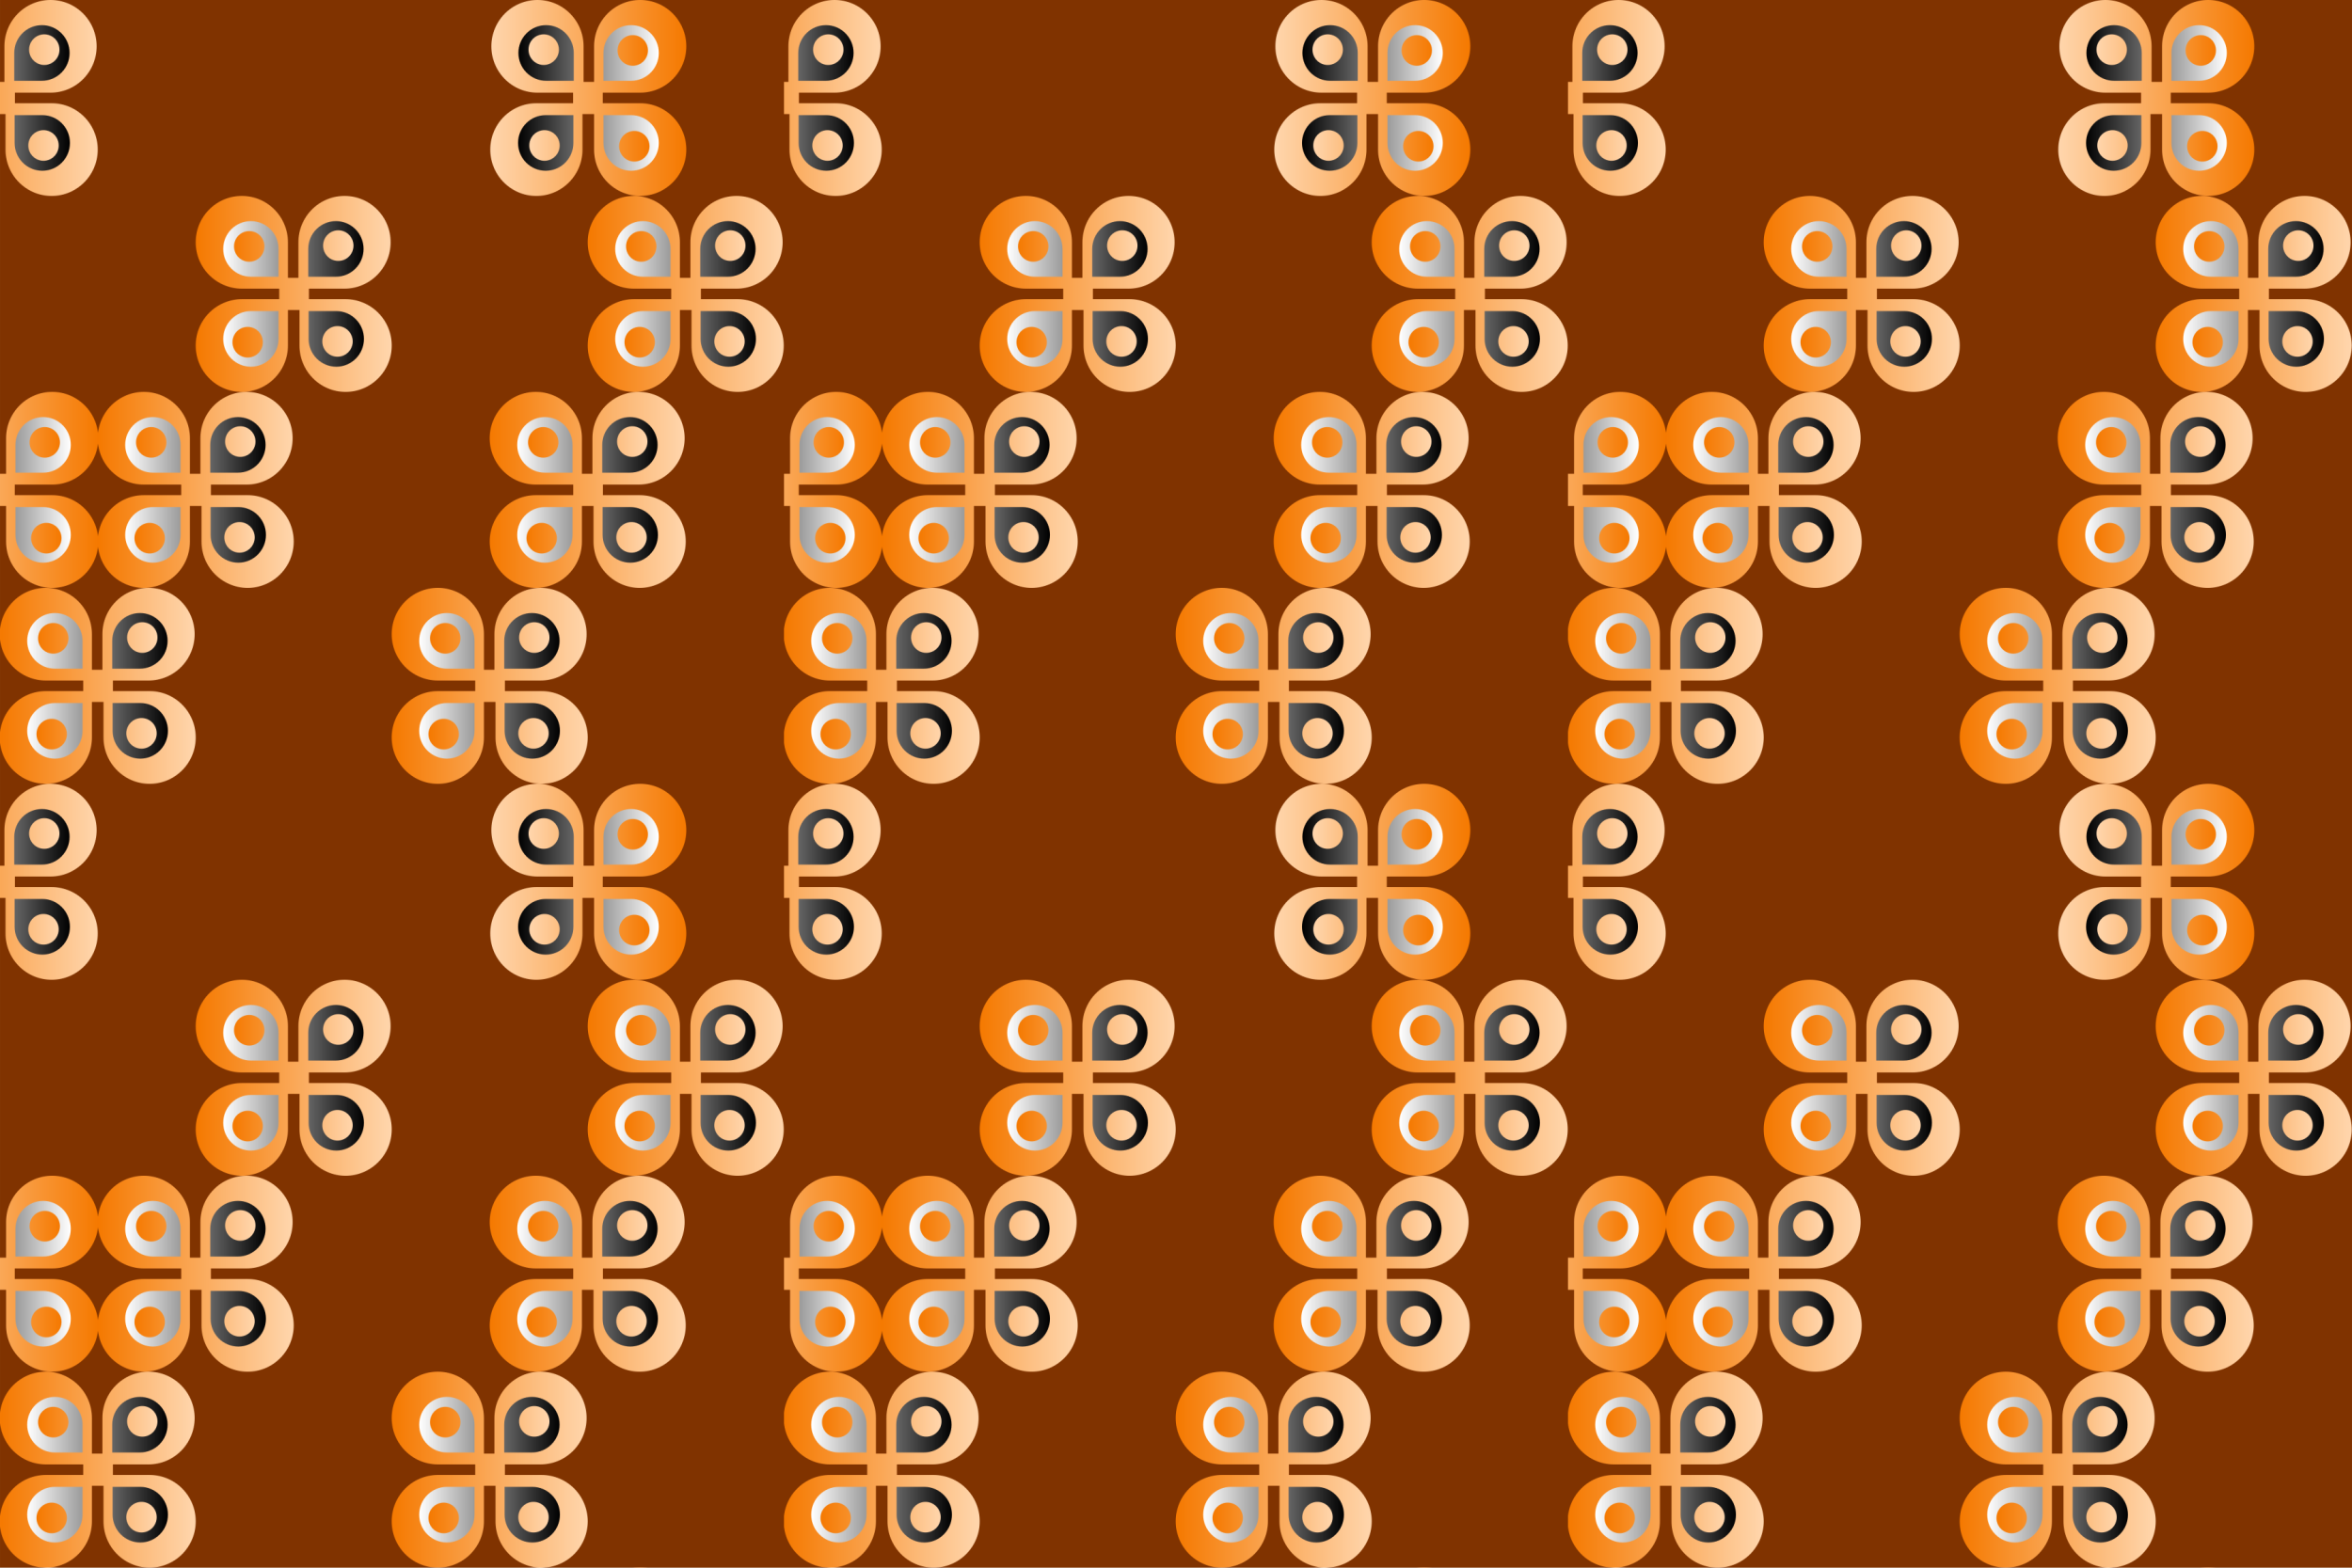
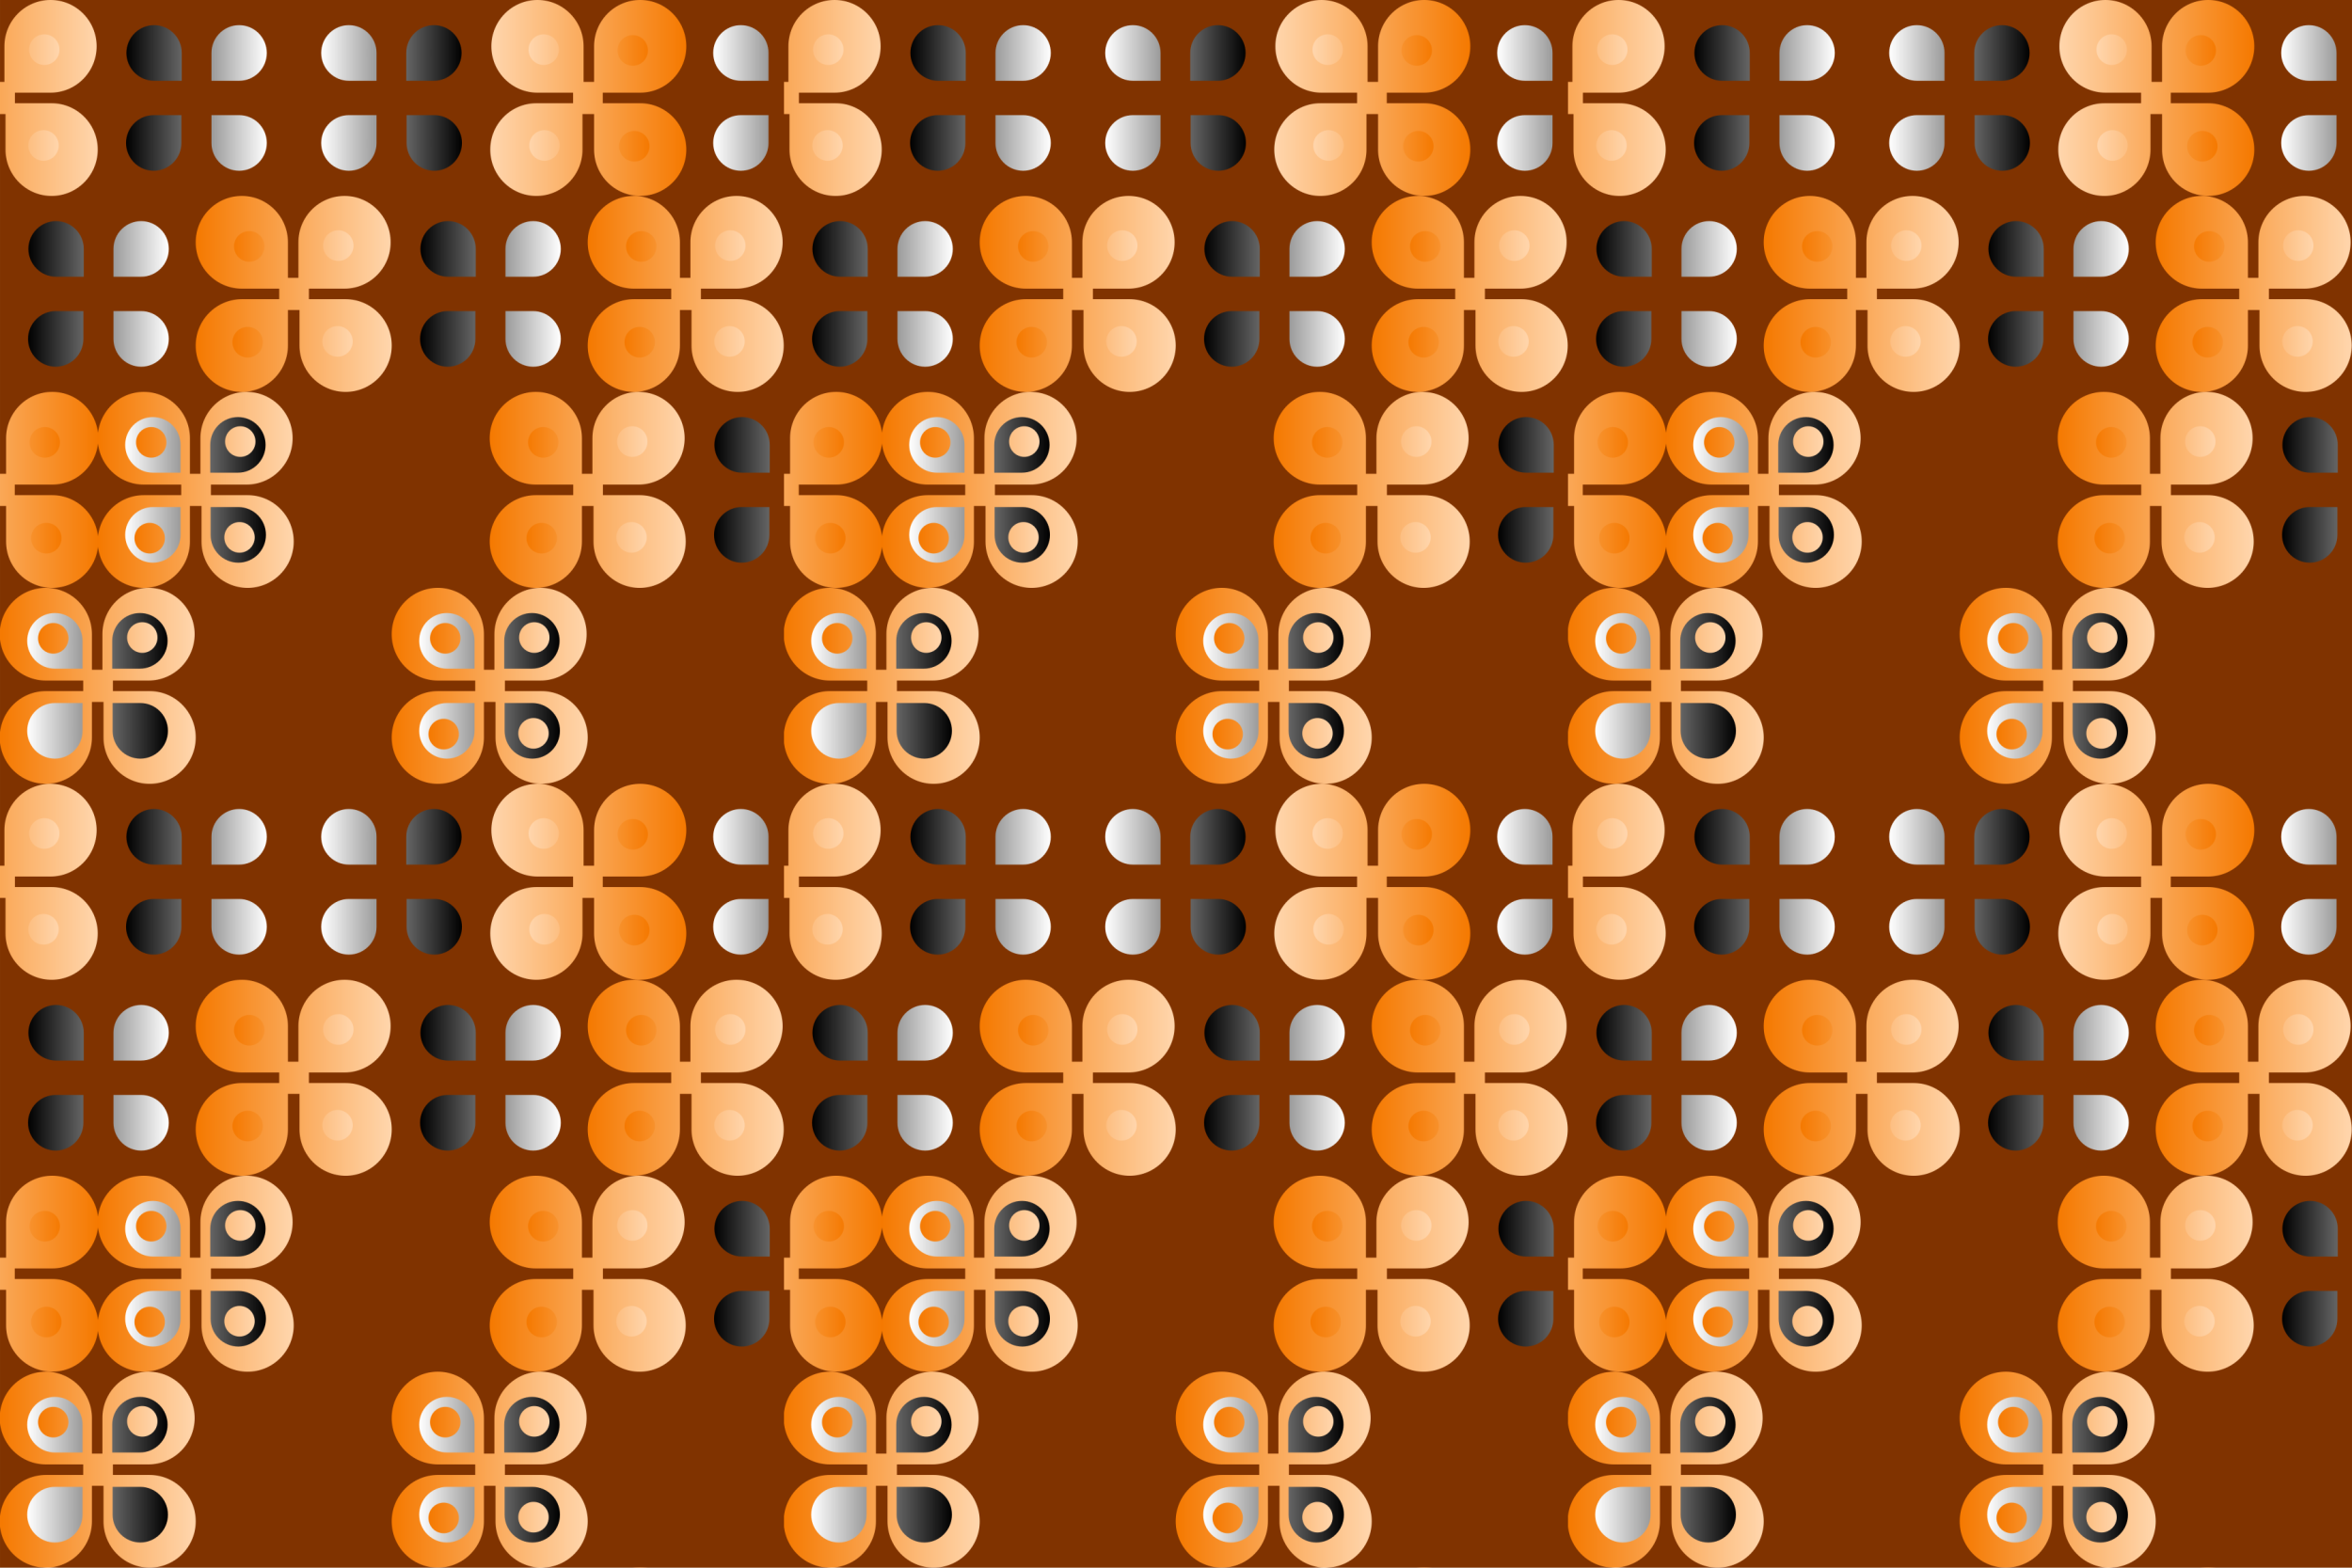
<svg xmlns="http://www.w3.org/2000/svg" xmlns:xlink="http://www.w3.org/1999/xlink" id="svg4512" height="677.33mm" width="1016mm" version="1.1" viewBox="0 0 3600 2400">
  <defs id="defs4514">
    <linearGradient id="linearGradient4484" y2="169.64" xlink:href="#linearGradient4470" gradientUnits="userSpaceOnUse" x2="341.59" gradientTransform="translate(-1596.8 -154.41)" y1="169.64" x1="302.87" />
    <linearGradient id="linearGradient4470">
      <stop id="stop4472" stop-color="#f57900" offset="0" />
      <stop id="stop4474" stop-color="#ffd6ad" offset="1" />
    </linearGradient>
    <linearGradient id="linearGradient4468" y2="169.63" xlink:href="#linearGradient4462" gradientUnits="userSpaceOnUse" x2="345.03" gradientTransform="translate(-1596.8 -154.41)" y1="169.63" x1="299.98" />
    <linearGradient id="linearGradient4462">
      <stop id="stop4464" stop-color="#fff" offset="0" />
      <stop id="stop4466" offset="1" />
    </linearGradient>
    <linearGradient id="linearGradient4476" y2="169.63" xlink:href="#linearGradient4470" gradientUnits="userSpaceOnUse" x2="353.88" gradientTransform="translate(-1596.8 -154.41)" y1="169.63" x1="291.14" />
    <clipPath id="clipPath5455" clipPathUnits="userSpaceOnUse">
      <rect id="rect5457" opacity="0.449" height="1200" width="1200" y="-147.64" x="0" fill="#ff0" />
    </clipPath>
    <pattern id="pattern5461" width="1200" patternUnits="userSpaceOnUse" patternTransform="translate(0 -147.64)" height="1200">
      <g id="g5380" transform="translate(0 147.64)" clip-path="url(#clipPath5455)">
        <rect id="rect5376" height="1200" width="1200" y="-147.64" x="0" fill="#803300" />
        <g id="g5091" transform="matrix(4.782 0 0 4.809 6243.2 829.18)">
          <path id="path86" fill="url(#linearGradient4476)" d="m-1290.9-15.975c-8.15 0-14.758 6.605-14.758 14.756 0 8.151 6.607 14.758 14.758 14.758h11.975v3.361h-11.975c-8.151 0-14.758 6.607-14.758 14.758 0 8.151 6.608 14.756 14.758 14.756 8.15 0 14.758-6.606 14.758-14.756v-11.312h3.709v11.312c0 8.15 6.608 14.756 14.758 14.756 8.15 0 14.758-6.605 14.758-14.756 0-8.151-6.607-14.758-14.758-14.758h-11.75v-3.361h11.4c8.151 0 14.758-6.607 14.758-14.758 0-8.151-6.608-14.756-14.758-14.756-8.15 0-14.758 6.606-14.758 14.756v11.314h-3.359v-11.314c0-8.15-6.608-14.756-14.758-14.756z" />
          <path id="path92" fill="url(#linearGradient4468)" d="m-1288-7.959c-4.891 0-8.854 3.963-8.854 8.854s3.963 8.855 8.854 8.855h8.855v-8.855c0-4.891-3.965-8.854-8.855-8.854zm27.219 0c-4.891 0-8.855 3.963-8.855 8.854v8.855h8.855c4.89 0 8.854-3.966 8.854-8.855s-3.963-8.854-8.854-8.854zm-27.219 28.648c-4.89 0-8.854 3.966-8.854 8.855s3.963 8.854 8.854 8.854 8.855-3.963 8.855-8.854v-8.855h-8.855zm18.482 0v8.855c0 4.891 3.965 8.854 8.855 8.854s8.854-3.963 8.854-8.854-3.964-8.855-8.854-8.855h-8.855z" />
-           <path id="path178" fill="url(#linearGradient4484)" d="m-1259.9-5.028a4.861 4.861 0 0 0 -4.981 4.883 4.861 4.861 0 1 0 9.723 0 4.861 4.861 0 0 0 -4.742 -4.883zm-28.5 0.25a4.861 4.861 0 0 0 -4.981 4.883 4.861 4.861 0 1 0 9.723 0 4.861 4.861 0 0 0 -4.742 -4.883zm28.25 30.25a4.861 4.861 0 0 0 -4.981 4.883 4.861 4.861 0 1 0 9.723 0 4.861 4.861 0 0 0 -4.742 -4.883zm-28.75 0.25a4.861 4.861 0 0 0 -4.981 4.883 4.861 4.861 0 1 0 9.723 0 4.861 4.861 0 0 0 -4.742 -4.883z" />
+           <path id="path178" fill="url(#linearGradient4484)" d="m-1259.9-5.028a4.861 4.861 0 0 0 -4.981 4.883 4.861 4.861 0 1 0 9.723 0 4.861 4.861 0 0 0 -4.742 -4.883zm-28.5 0.25a4.861 4.861 0 0 0 -4.981 4.883 4.861 4.861 0 1 0 9.723 0 4.861 4.861 0 0 0 -4.742 -4.883za4.861 4.861 0 0 0 -4.981 4.883 4.861 4.861 0 1 0 9.723 0 4.861 4.861 0 0 0 -4.742 -4.883zm-28.75 0.25a4.861 4.861 0 0 0 -4.981 4.883 4.861 4.861 0 1 0 9.723 0 4.861 4.861 0 0 0 -4.742 -4.883z" />
        </g>
        <g id="g5096" transform="matrix(-4.782 0 0 4.809 -5643.2 829.18)">
          <path id="path5098" d="m-1290.9-15.975c-8.15 0-14.758 6.605-14.758 14.756 0 8.151 6.607 14.758 14.758 14.758h11.975v3.361h-11.975c-8.151 0-14.758 6.607-14.758 14.758 0 8.151 6.608 14.756 14.758 14.756 8.15 0 14.758-6.606 14.758-14.756v-11.312h3.709v11.312c0 8.15 6.608 14.756 14.758 14.756 8.15 0 14.758-6.605 14.758-14.756 0-8.151-6.607-14.758-14.758-14.758h-11.75v-3.361h11.4c8.151 0 14.758-6.607 14.758-14.758 0-8.151-6.608-14.756-14.758-14.756-8.15 0-14.758 6.606-14.758 14.756v11.314h-3.359v-11.314c0-8.15-6.608-14.756-14.758-14.756z" fill="url(#linearGradient4476)" />
          <path id="path5100" d="m-1288-7.959c-4.891 0-8.854 3.963-8.854 8.854s3.963 8.855 8.854 8.855h8.855v-8.855c0-4.891-3.965-8.854-8.855-8.854zm27.219 0c-4.891 0-8.855 3.963-8.855 8.854v8.855h8.855c4.89 0 8.854-3.966 8.854-8.855s-3.963-8.854-8.854-8.854zm-27.219 28.648c-4.89 0-8.854 3.966-8.854 8.855s3.963 8.854 8.854 8.854 8.855-3.963 8.855-8.854v-8.855h-8.855zm18.482 0v8.855c0 4.891 3.965 8.854 8.855 8.854s8.854-3.963 8.854-8.854-3.964-8.855-8.854-8.855h-8.855z" fill="url(#linearGradient4468)" />
          <path id="path5102" d="m-1259.9-5.028a4.861 4.861 0 0 0 -4.981 4.883 4.861 4.861 0 1 0 9.723 0 4.861 4.861 0 0 0 -4.742 -4.883zm-28.5 0.25a4.861 4.861 0 0 0 -4.981 4.883 4.861 4.861 0 1 0 9.723 0 4.861 4.861 0 0 0 -4.742 -4.883zm28.25 30.25a4.861 4.861 0 0 0 -4.981 4.883 4.861 4.861 0 1 0 9.723 0 4.861 4.861 0 0 0 -4.742 -4.883zm-28.75 0.25a4.861 4.861 0 0 0 -4.981 4.883 4.861 4.861 0 1 0 9.723 0 4.861 4.861 0 0 0 -4.742 -4.883z" fill="url(#linearGradient4484)" />
        </g>
        <g id="g5110" transform="matrix(4.782 0 0 4.809 6843.2 829.18)">
          <path id="path5112" fill="url(#linearGradient4476)" d="m-1290.9-15.975c-8.15 0-14.758 6.605-14.758 14.756 0 8.151 6.607 14.758 14.758 14.758h11.975v3.361h-11.975c-8.151 0-14.758 6.607-14.758 14.758 0 8.151 6.608 14.756 14.758 14.756 8.15 0 14.758-6.606 14.758-14.756v-11.312h3.709v11.312c0 8.15 6.608 14.756 14.758 14.756 8.15 0 14.758-6.605 14.758-14.756 0-8.151-6.607-14.758-14.758-14.758h-11.75v-3.361h11.4c8.151 0 14.758-6.607 14.758-14.758 0-8.151-6.608-14.756-14.758-14.756-8.15 0-14.758 6.606-14.758 14.756v11.314h-3.359v-11.314c0-8.15-6.608-14.756-14.758-14.756z" />
          <path id="path5114" fill="url(#linearGradient4468)" d="m-1288-7.959c-4.891 0-8.854 3.963-8.854 8.854s3.963 8.855 8.854 8.855h8.855v-8.855c0-4.891-3.965-8.854-8.855-8.854zm27.219 0c-4.891 0-8.855 3.963-8.855 8.854v8.855h8.855c4.89 0 8.854-3.966 8.854-8.855s-3.963-8.854-8.854-8.854zm-27.219 28.648c-4.89 0-8.854 3.966-8.854 8.855s3.963 8.854 8.854 8.854 8.855-3.963 8.855-8.854v-8.855h-8.855zm18.482 0v8.855c0 4.891 3.965 8.854 8.855 8.854s8.854-3.963 8.854-8.854-3.964-8.855-8.854-8.855h-8.855z" />
          <path id="path5116" fill="url(#linearGradient4484)" d="m-1259.9-5.028a4.861 4.861 0 0 0 -4.981 4.883 4.861 4.861 0 1 0 9.723 0 4.861 4.861 0 0 0 -4.742 -4.883zm-28.5 0.25a4.861 4.861 0 0 0 -4.981 4.883 4.861 4.861 0 1 0 9.723 0 4.861 4.861 0 0 0 -4.742 -4.883zm28.25 30.25a4.861 4.861 0 0 0 -4.981 4.883 4.861 4.861 0 1 0 9.723 0 4.861 4.861 0 0 0 -4.742 -4.883zm-28.75 0.25a4.861 4.861 0 0 0 -4.981 4.883 4.861 4.861 0 1 0 9.723 0 4.861 4.861 0 0 0 -4.742 -4.883z" />
        </g>
        <g id="g5124" transform="matrix(-4.782 0 0 4.809 -5043.2 829.18)">
          <path id="path5126" d="m-1290.9-15.975c-8.15 0-14.758 6.605-14.758 14.756 0 8.151 6.607 14.758 14.758 14.758h11.975v3.361h-11.975c-8.151 0-14.758 6.607-14.758 14.758 0 8.151 6.608 14.756 14.758 14.756 8.15 0 14.758-6.606 14.758-14.756v-11.312h3.709v11.312c0 8.15 6.608 14.756 14.758 14.756 8.15 0 14.758-6.605 14.758-14.756 0-8.151-6.607-14.758-14.758-14.758h-11.75v-3.361h11.4c8.151 0 14.758-6.607 14.758-14.758 0-8.151-6.608-14.756-14.758-14.756-8.15 0-14.758 6.606-14.758 14.756v11.314h-3.359v-11.314c0-8.15-6.608-14.756-14.758-14.756z" fill="url(#linearGradient4476)" />
          <path id="path5128" d="m-1288-7.959c-4.891 0-8.854 3.963-8.854 8.854s3.963 8.855 8.854 8.855h8.855v-8.855c0-4.891-3.965-8.854-8.855-8.854zm27.219 0c-4.891 0-8.855 3.963-8.855 8.854v8.855h8.855c4.89 0 8.854-3.966 8.854-8.855s-3.963-8.854-8.854-8.854zm-27.219 28.648c-4.89 0-8.854 3.966-8.854 8.855s3.963 8.854 8.854 8.854 8.855-3.963 8.855-8.854v-8.855h-8.855zm18.482 0v8.855c0 4.891 3.965 8.854 8.855 8.854s8.854-3.963 8.854-8.854-3.964-8.855-8.854-8.855h-8.855z" fill="url(#linearGradient4468)" />
          <path id="path5130" d="m-1259.9-5.028a4.861 4.861 0 0 0 -4.981 4.883 4.861 4.861 0 1 0 9.723 0 4.861 4.861 0 0 0 -4.742 -4.883zm-28.5 0.25a4.861 4.861 0 0 0 -4.981 4.883 4.861 4.861 0 1 0 9.723 0 4.861 4.861 0 0 0 -4.742 -4.883zm28.25 30.25a4.861 4.861 0 0 0 -4.981 4.883 4.861 4.861 0 1 0 9.723 0 4.861 4.861 0 0 0 -4.742 -4.883zm-28.75 0.25a4.861 4.861 0 0 0 -4.981 4.883 4.861 4.861 0 1 0 9.723 0 4.861 4.861 0 0 0 -4.742 -4.883z" fill="url(#linearGradient4484)" />
        </g>
        <g id="g5138" transform="matrix(4.782 0 0 4.809 6393.2 529.18)">
          <path id="path5140" d="m-1290.9-15.975c-8.15 0-14.758 6.605-14.758 14.756 0 8.151 6.607 14.758 14.758 14.758h11.975v3.361h-11.975c-8.151 0-14.758 6.607-14.758 14.758 0 8.151 6.608 14.756 14.758 14.756 8.15 0 14.758-6.606 14.758-14.756v-11.312h3.709v11.312c0 8.15 6.608 14.756 14.758 14.756 8.15 0 14.758-6.605 14.758-14.756 0-8.151-6.607-14.758-14.758-14.758h-11.75v-3.361h11.4c8.151 0 14.758-6.607 14.758-14.758 0-8.151-6.608-14.756-14.758-14.756-8.15 0-14.758 6.606-14.758 14.756v11.314h-3.359v-11.314c0-8.15-6.608-14.756-14.758-14.756z" fill="url(#linearGradient4476)" />
          <path id="path5142" d="m-1288-7.959c-4.891 0-8.854 3.963-8.854 8.854s3.963 8.855 8.854 8.855h8.855v-8.855c0-4.891-3.965-8.854-8.855-8.854zm27.219 0c-4.891 0-8.855 3.963-8.855 8.854v8.855h8.855c4.89 0 8.854-3.966 8.854-8.855s-3.963-8.854-8.854-8.854zm-27.219 28.648c-4.89 0-8.854 3.966-8.854 8.855s3.963 8.854 8.854 8.854 8.855-3.963 8.855-8.854v-8.855h-8.855zm18.482 0v8.855c0 4.891 3.965 8.854 8.855 8.854s8.854-3.963 8.854-8.854-3.964-8.855-8.854-8.855h-8.855z" fill="url(#linearGradient4468)" />
          <path id="path5144" d="m-1259.9-5.028a4.861 4.861 0 0 0 -4.981 4.883 4.861 4.861 0 1 0 9.723 0 4.861 4.861 0 0 0 -4.742 -4.883zm-28.5 0.25a4.861 4.861 0 0 0 -4.981 4.883 4.861 4.861 0 1 0 9.723 0 4.861 4.861 0 0 0 -4.742 -4.883zm28.25 30.25a4.861 4.861 0 0 0 -4.981 4.883 4.861 4.861 0 1 0 9.723 0 4.861 4.861 0 0 0 -4.742 -4.883zm-28.75 0.25a4.861 4.861 0 0 0 -4.981 4.883 4.861 4.861 0 1 0 9.723 0 4.861 4.861 0 0 0 -4.742 -4.883z" fill="url(#linearGradient4484)" />
        </g>
        <g id="g5146" transform="matrix(-4.782 0 0 4.809 -5493.2 529.18)">
          <path id="path5148" fill="url(#linearGradient4476)" d="m-1290.9-15.975c-8.15 0-14.758 6.605-14.758 14.756 0 8.151 6.607 14.758 14.758 14.758h11.975v3.361h-11.975c-8.151 0-14.758 6.607-14.758 14.758 0 8.151 6.608 14.756 14.758 14.756 8.15 0 14.758-6.606 14.758-14.756v-11.312h3.709v11.312c0 8.15 6.608 14.756 14.758 14.756 8.15 0 14.758-6.605 14.758-14.756 0-8.151-6.607-14.758-14.758-14.758h-11.75v-3.361h11.4c8.151 0 14.758-6.607 14.758-14.758 0-8.151-6.608-14.756-14.758-14.756-8.15 0-14.758 6.606-14.758 14.756v11.314h-3.359v-11.314c0-8.15-6.608-14.756-14.758-14.756z" />
-           <path id="path5150" fill="url(#linearGradient4468)" d="m-1288-7.959c-4.891 0-8.854 3.963-8.854 8.854s3.963 8.855 8.854 8.855h8.855v-8.855c0-4.891-3.965-8.854-8.855-8.854zm27.219 0c-4.891 0-8.855 3.963-8.855 8.854v8.855h8.855c4.89 0 8.854-3.966 8.854-8.855s-3.963-8.854-8.854-8.854zm-27.219 28.648c-4.89 0-8.854 3.966-8.854 8.855s3.963 8.854 8.854 8.854 8.855-3.963 8.855-8.854v-8.855h-8.855zm18.482 0v8.855c0 4.891 3.965 8.854 8.855 8.854s8.854-3.963 8.854-8.854-3.964-8.855-8.854-8.855h-8.855z" />
          <path id="path5152" fill="url(#linearGradient4484)" d="m-1259.9-5.028a4.861 4.861 0 0 0 -4.981 4.883 4.861 4.861 0 1 0 9.723 0 4.861 4.861 0 0 0 -4.742 -4.883zm-28.5 0.25a4.861 4.861 0 0 0 -4.981 4.883 4.861 4.861 0 1 0 9.723 0 4.861 4.861 0 0 0 -4.742 -4.883zm28.25 30.25a4.861 4.861 0 0 0 -4.981 4.883 4.861 4.861 0 1 0 9.723 0 4.861 4.861 0 0 0 -4.742 -4.883zm-28.75 0.25a4.861 4.861 0 0 0 -4.981 4.883 4.861 4.861 0 1 0 9.723 0 4.861 4.861 0 0 0 -4.742 -4.883z" />
        </g>
        <g id="g5154" transform="matrix(4.782 0 0 4.809 6993.2 529.18)">
          <path id="path5156" d="m-1290.9-15.975c-8.15 0-14.758 6.605-14.758 14.756 0 8.151 6.607 14.758 14.758 14.758h11.975v3.361h-11.975c-8.151 0-14.758 6.607-14.758 14.758 0 8.151 6.608 14.756 14.758 14.756 8.15 0 14.758-6.606 14.758-14.756v-11.312h3.709v11.312c0 8.15 6.608 14.756 14.758 14.756 8.15 0 14.758-6.605 14.758-14.756 0-8.151-6.607-14.758-14.758-14.758h-11.75v-3.361h11.4c8.151 0 14.758-6.607 14.758-14.758 0-8.151-6.608-14.756-14.758-14.756-8.15 0-14.758 6.606-14.758 14.756v11.314h-3.359v-11.314c0-8.15-6.608-14.756-14.758-14.756z" fill="url(#linearGradient4476)" />
          <path id="path5158" d="m-1288-7.959c-4.891 0-8.854 3.963-8.854 8.854s3.963 8.855 8.854 8.855h8.855v-8.855c0-4.891-3.965-8.854-8.855-8.854zm27.219 0c-4.891 0-8.855 3.963-8.855 8.854v8.855h8.855c4.89 0 8.854-3.966 8.854-8.855s-3.963-8.854-8.854-8.854zm-27.219 28.648c-4.89 0-8.854 3.966-8.854 8.855s3.963 8.854 8.854 8.854 8.855-3.963 8.855-8.854v-8.855h-8.855zm18.482 0v8.855c0 4.891 3.965 8.854 8.855 8.854s8.854-3.963 8.854-8.854-3.964-8.855-8.854-8.855h-8.855z" fill="url(#linearGradient4468)" />
          <path id="path5160" d="m-1259.9-5.028a4.861 4.861 0 0 0 -4.981 4.883 4.861 4.861 0 1 0 9.723 0 4.861 4.861 0 0 0 -4.742 -4.883zm-28.5 0.25a4.861 4.861 0 0 0 -4.981 4.883 4.861 4.861 0 1 0 9.723 0 4.861 4.861 0 0 0 -4.742 -4.883zm28.25 30.25a4.861 4.861 0 0 0 -4.981 4.883 4.861 4.861 0 1 0 9.723 0 4.861 4.861 0 0 0 -4.742 -4.883zm-28.75 0.25a4.861 4.861 0 0 0 -4.981 4.883 4.861 4.861 0 1 0 9.723 0 4.861 4.861 0 0 0 -4.742 -4.883z" fill="url(#linearGradient4484)" />
        </g>
        <g id="g5162" transform="matrix(-4.782 0 0 4.809 -4893.2 529.18)">
          <path id="path5164" fill="url(#linearGradient4476)" d="m-1290.9-15.975c-8.15 0-14.758 6.605-14.758 14.756 0 8.151 6.607 14.758 14.758 14.758h11.975v3.361h-11.975c-8.151 0-14.758 6.607-14.758 14.758 0 8.151 6.608 14.756 14.758 14.756 8.15 0 14.758-6.606 14.758-14.756v-11.312h3.709v11.312c0 8.15 6.608 14.756 14.758 14.756 8.15 0 14.758-6.605 14.758-14.756 0-8.151-6.607-14.758-14.758-14.758h-11.75v-3.361h11.4c8.151 0 14.758-6.607 14.758-14.758 0-8.151-6.608-14.756-14.758-14.756-8.15 0-14.758 6.606-14.758 14.756v11.314h-3.359v-11.314c0-8.15-6.608-14.756-14.758-14.756z" />
          <path id="path5166" fill="url(#linearGradient4468)" d="m-1288-7.959c-4.891 0-8.854 3.963-8.854 8.854s3.963 8.855 8.854 8.855h8.855v-8.855c0-4.891-3.965-8.854-8.855-8.854zm27.219 0c-4.891 0-8.855 3.963-8.855 8.854v8.855h8.855c4.89 0 8.854-3.966 8.854-8.855s-3.963-8.854-8.854-8.854zm-27.219 28.648c-4.89 0-8.854 3.966-8.854 8.855s3.963 8.854 8.854 8.854 8.855-3.963 8.855-8.854v-8.855h-8.855zm18.482 0v8.855c0 4.891 3.965 8.854 8.855 8.854s8.854-3.963 8.854-8.854-3.964-8.855-8.854-8.855h-8.855z" />
          <path id="path5168" fill="url(#linearGradient4484)" d="m-1259.9-5.028a4.861 4.861 0 0 0 -4.981 4.883 4.861 4.861 0 1 0 9.723 0 4.861 4.861 0 0 0 -4.742 -4.883zm-28.5 0.25a4.861 4.861 0 0 0 -4.981 4.883 4.861 4.861 0 1 0 9.723 0 4.861 4.861 0 0 0 -4.742 -4.883zm28.25 30.25a4.861 4.861 0 0 0 -4.981 4.883 4.861 4.861 0 1 0 9.723 0 4.861 4.861 0 0 0 -4.742 -4.883zm-28.75 0.25a4.861 4.861 0 0 0 -4.981 4.883 4.861 4.861 0 1 0 9.723 0 4.861 4.861 0 0 0 -4.742 -4.883z" />
        </g>
        <g id="g5194" transform="matrix(4.782 0 0 4.809 6543.2 229.18)">
          <path id="path5196" d="m-1290.9-15.975c-8.15 0-14.758 6.605-14.758 14.756 0 8.151 6.607 14.758 14.758 14.758h11.975v3.361h-11.975c-8.151 0-14.758 6.607-14.758 14.758 0 8.151 6.608 14.756 14.758 14.756 8.15 0 14.758-6.606 14.758-14.756v-11.312h3.709v11.312c0 8.15 6.608 14.756 14.758 14.756 8.15 0 14.758-6.605 14.758-14.756 0-8.151-6.607-14.758-14.758-14.758h-11.75v-3.361h11.4c8.151 0 14.758-6.607 14.758-14.758 0-8.151-6.608-14.756-14.758-14.756-8.15 0-14.758 6.606-14.758 14.756v11.314h-3.359v-11.314c0-8.15-6.608-14.756-14.758-14.756z" fill="url(#linearGradient4476)" />
          <path id="path5198" d="m-1288-7.959c-4.891 0-8.854 3.963-8.854 8.854s3.963 8.855 8.854 8.855h8.855v-8.855c0-4.891-3.965-8.854-8.855-8.854zm27.219 0c-4.891 0-8.855 3.963-8.855 8.854v8.855h8.855c4.89 0 8.854-3.966 8.854-8.855s-3.963-8.854-8.854-8.854zm-27.219 28.648c-4.89 0-8.854 3.966-8.854 8.855s3.963 8.854 8.854 8.854 8.855-3.963 8.855-8.854v-8.855h-8.855zm18.482 0v8.855c0 4.891 3.965 8.854 8.855 8.854s8.854-3.963 8.854-8.854-3.964-8.855-8.854-8.855h-8.855z" fill="url(#linearGradient4468)" />
          <path id="path5200" d="m-1259.9-5.028a4.861 4.861 0 0 0 -4.981 4.883 4.861 4.861 0 1 0 9.723 0 4.861 4.861 0 0 0 -4.742 -4.883zm-28.5 0.25a4.861 4.861 0 0 0 -4.981 4.883 4.861 4.861 0 1 0 9.723 0 4.861 4.861 0 0 0 -4.742 -4.883zm28.25 30.25a4.861 4.861 0 0 0 -4.981 4.883 4.861 4.861 0 1 0 9.723 0 4.861 4.861 0 0 0 -4.742 -4.883zm-28.75 0.25a4.861 4.861 0 0 0 -4.981 4.883 4.861 4.861 0 1 0 9.723 0 4.861 4.861 0 0 0 -4.742 -4.883z" fill="url(#linearGradient4484)" />
        </g>
        <g id="g5202" transform="matrix(-4.782 0 0 4.809 -5343.2 229.18)">
          <path id="path5204" fill="url(#linearGradient4476)" d="m-1290.9-15.975c-8.15 0-14.758 6.605-14.758 14.756 0 8.151 6.607 14.758 14.758 14.758h11.975v3.361h-11.975c-8.151 0-14.758 6.607-14.758 14.758 0 8.151 6.608 14.756 14.758 14.756 8.15 0 14.758-6.606 14.758-14.756v-11.312h3.709v11.312c0 8.15 6.608 14.756 14.758 14.756 8.15 0 14.758-6.605 14.758-14.756 0-8.151-6.607-14.758-14.758-14.758h-11.75v-3.361h11.4c8.151 0 14.758-6.607 14.758-14.758 0-8.151-6.608-14.756-14.758-14.756-8.15 0-14.758 6.606-14.758 14.756v11.314h-3.359v-11.314c0-8.15-6.608-14.756-14.758-14.756z" />
          <path id="path5206" fill="url(#linearGradient4468)" d="m-1288-7.959c-4.891 0-8.854 3.963-8.854 8.854s3.963 8.855 8.854 8.855h8.855v-8.855c0-4.891-3.965-8.854-8.855-8.854zm27.219 0c-4.891 0-8.855 3.963-8.855 8.854v8.855h8.855c4.89 0 8.854-3.966 8.854-8.855s-3.963-8.854-8.854-8.854zm-27.219 28.648c-4.89 0-8.854 3.966-8.854 8.855s3.963 8.854 8.854 8.854 8.855-3.963 8.855-8.854v-8.855h-8.855zm18.482 0v8.855c0 4.891 3.965 8.854 8.855 8.854s8.854-3.963 8.854-8.854-3.964-8.855-8.854-8.855h-8.855z" />
          <path id="path5208" fill="url(#linearGradient4484)" d="m-1259.9-5.028a4.861 4.861 0 0 0 -4.981 4.883 4.861 4.861 0 1 0 9.723 0 4.861 4.861 0 0 0 -4.742 -4.883zm-28.5 0.25a4.861 4.861 0 0 0 -4.981 4.883 4.861 4.861 0 1 0 9.723 0 4.861 4.861 0 0 0 -4.742 -4.883zm28.25 30.25a4.861 4.861 0 0 0 -4.981 4.883 4.861 4.861 0 1 0 9.723 0 4.861 4.861 0 0 0 -4.742 -4.883zm-28.75 0.25a4.861 4.861 0 0 0 -4.981 4.883 4.861 4.861 0 1 0 9.723 0 4.861 4.861 0 0 0 -4.742 -4.883z" />
        </g>
        <g id="g5210" transform="matrix(4.782 0 0 4.809 7143.2 229.18)">
          <path id="path5212" d="m-1290.9-15.975c-8.15 0-14.758 6.605-14.758 14.756 0 8.151 6.607 14.758 14.758 14.758h11.975v3.361h-11.975c-8.151 0-14.758 6.607-14.758 14.758 0 8.151 6.608 14.756 14.758 14.756 8.15 0 14.758-6.606 14.758-14.756v-11.312h3.709v11.312c0 8.15 6.608 14.756 14.758 14.756 8.15 0 14.758-6.605 14.758-14.756 0-8.151-6.607-14.758-14.758-14.758h-11.75v-3.361h11.4c8.151 0 14.758-6.607 14.758-14.758 0-8.151-6.608-14.756-14.758-14.756-8.15 0-14.758 6.606-14.758 14.756v11.314h-3.359v-11.314c0-8.15-6.608-14.756-14.758-14.756z" fill="url(#linearGradient4476)" />
          <path id="path5214" d="m-1288-7.959c-4.891 0-8.854 3.963-8.854 8.854s3.963 8.855 8.854 8.855h8.855v-8.855c0-4.891-3.965-8.854-8.855-8.854zm27.219 0c-4.891 0-8.855 3.963-8.855 8.854v8.855h8.855c4.89 0 8.854-3.966 8.854-8.855s-3.963-8.854-8.854-8.854zm-27.219 28.648c-4.89 0-8.854 3.966-8.854 8.855s3.963 8.854 8.854 8.854 8.855-3.963 8.855-8.854v-8.855h-8.855zm18.482 0v8.855c0 4.891 3.965 8.854 8.855 8.854s8.854-3.963 8.854-8.854-3.964-8.855-8.854-8.855h-8.855z" fill="url(#linearGradient4468)" />
          <path id="path5216" d="m-1259.9-5.028a4.861 4.861 0 0 0 -4.981 4.883 4.861 4.861 0 1 0 9.723 0 4.861 4.861 0 0 0 -4.742 -4.883zm-28.5 0.25a4.861 4.861 0 0 0 -4.981 4.883 4.861 4.861 0 1 0 9.723 0 4.861 4.861 0 0 0 -4.742 -4.883zm28.25 30.25a4.861 4.861 0 0 0 -4.981 4.883 4.861 4.861 0 1 0 9.723 0 4.861 4.861 0 0 0 -4.742 -4.883zm-28.75 0.25a4.861 4.861 0 0 0 -4.981 4.883 4.861 4.861 0 1 0 9.723 0 4.861 4.861 0 0 0 -4.742 -4.883z" fill="url(#linearGradient4484)" />
        </g>
        <g id="g5226" transform="matrix(4.782 0 0 4.809 6693.2 -70.821)">
          <path id="path5228" fill="url(#linearGradient4476)" d="m-1290.9-15.975c-8.15 0-14.758 6.605-14.758 14.756 0 8.151 6.607 14.758 14.758 14.758h11.975v3.361h-11.975c-8.151 0-14.758 6.607-14.758 14.758 0 8.151 6.608 14.756 14.758 14.756 8.15 0 14.758-6.606 14.758-14.756v-11.312h3.709v11.312c0 8.15 6.608 14.756 14.758 14.756 8.15 0 14.758-6.605 14.758-14.756 0-8.151-6.607-14.758-14.758-14.758h-11.75v-3.361h11.4c8.151 0 14.758-6.607 14.758-14.758 0-8.151-6.608-14.756-14.758-14.756-8.15 0-14.758 6.606-14.758 14.756v11.314h-3.359v-11.314c0-8.15-6.608-14.756-14.758-14.756z" />
          <path id="path5230" fill="url(#linearGradient4468)" d="m-1288-7.959c-4.891 0-8.854 3.963-8.854 8.854s3.963 8.855 8.854 8.855h8.855v-8.855c0-4.891-3.965-8.854-8.855-8.854zm27.219 0c-4.891 0-8.855 3.963-8.855 8.854v8.855h8.855c4.89 0 8.854-3.966 8.854-8.855s-3.963-8.854-8.854-8.854zm-27.219 28.648c-4.89 0-8.854 3.966-8.854 8.855s3.963 8.854 8.854 8.854 8.855-3.963 8.855-8.854v-8.855h-8.855zm18.482 0v8.855c0 4.891 3.965 8.854 8.855 8.854s8.854-3.963 8.854-8.854-3.964-8.855-8.854-8.855h-8.855z" />
          <path id="path5232" fill="url(#linearGradient4484)" d="m-1259.9-5.028a4.861 4.861 0 0 0 -4.981 4.883 4.861 4.861 0 1 0 9.723 0 4.861 4.861 0 0 0 -4.742 -4.883zm-28.5 0.25a4.861 4.861 0 0 0 -4.981 4.883 4.861 4.861 0 1 0 9.723 0 4.861 4.861 0 0 0 -4.742 -4.883zm28.25 30.25a4.861 4.861 0 0 0 -4.981 4.883 4.861 4.861 0 1 0 9.723 0 4.861 4.861 0 0 0 -4.742 -4.883zm-28.75 0.25a4.861 4.861 0 0 0 -4.981 4.883 4.861 4.861 0 1 0 9.723 0 4.861 4.861 0 0 0 -4.742 -4.883z" />
        </g>
        <g id="g5234" transform="matrix(-4.782 0 0 4.809 -5193.2 -70.821)">
          <path id="path5236" d="m-1290.9-15.975c-8.15 0-14.758 6.605-14.758 14.756 0 8.151 6.607 14.758 14.758 14.758h11.975v3.361h-11.975c-8.151 0-14.758 6.607-14.758 14.758 0 8.151 6.608 14.756 14.758 14.756 8.15 0 14.758-6.606 14.758-14.756v-11.312h3.709v11.312c0 8.15 6.608 14.756 14.758 14.756 8.15 0 14.758-6.605 14.758-14.756 0-8.151-6.607-14.758-14.758-14.758h-11.75v-3.361h11.4c8.151 0 14.758-6.607 14.758-14.758 0-8.151-6.608-14.756-14.758-14.756-8.15 0-14.758 6.606-14.758 14.756v11.314h-3.359v-11.314c0-8.15-6.608-14.756-14.758-14.756z" fill="url(#linearGradient4476)" />
          <path id="path5238" d="m-1288-7.959c-4.891 0-8.854 3.963-8.854 8.854s3.963 8.855 8.854 8.855h8.855v-8.855c0-4.891-3.965-8.854-8.855-8.854zm27.219 0c-4.891 0-8.855 3.963-8.855 8.854v8.855h8.855c4.89 0 8.854-3.966 8.854-8.855s-3.963-8.854-8.854-8.854zm-27.219 28.648c-4.89 0-8.854 3.966-8.854 8.855s3.963 8.854 8.854 8.854 8.855-3.963 8.855-8.854v-8.855h-8.855zm18.482 0v8.855c0 4.891 3.965 8.854 8.855 8.854s8.854-3.963 8.854-8.854-3.964-8.855-8.854-8.855h-8.855z" fill="url(#linearGradient4468)" />
          <path id="path5240" d="m-1259.9-5.028a4.861 4.861 0 0 0 -4.981 4.883 4.861 4.861 0 1 0 9.723 0 4.861 4.861 0 0 0 -4.742 -4.883zm-28.5 0.25a4.861 4.861 0 0 0 -4.981 4.883 4.861 4.861 0 1 0 9.723 0 4.861 4.861 0 0 0 -4.742 -4.883zm28.25 30.25a4.861 4.861 0 0 0 -4.981 4.883 4.861 4.861 0 1 0 9.723 0 4.861 4.861 0 0 0 -4.742 -4.883zm-28.75 0.25a4.861 4.861 0 0 0 -4.981 4.883 4.861 4.861 0 1 0 9.723 0 4.861 4.861 0 0 0 -4.742 -4.883z" fill="url(#linearGradient4484)" />
        </g>
        <g id="g5242" transform="matrix(4.782 0 0 4.809 7293.2 -70.821)">
          <path id="path5244" fill="url(#linearGradient4476)" d="m-1290.9-15.975c-8.15 0-14.758 6.605-14.758 14.756 0 8.151 6.607 14.758 14.758 14.758h11.975v3.361h-11.975c-8.151 0-14.758 6.607-14.758 14.758 0 8.151 6.608 14.756 14.758 14.756 8.15 0 14.758-6.606 14.758-14.756v-11.312h3.709v11.312c0 8.15 6.608 14.756 14.758 14.756 8.15 0 14.758-6.605 14.758-14.756 0-8.151-6.607-14.758-14.758-14.758h-11.75v-3.361h11.4c8.151 0 14.758-6.607 14.758-14.758 0-8.151-6.608-14.756-14.758-14.756-8.15 0-14.758 6.606-14.758 14.756v11.314h-3.359v-11.314c0-8.15-6.608-14.756-14.758-14.756z" />
          <path id="path5246" fill="url(#linearGradient4468)" d="m-1288-7.959c-4.891 0-8.854 3.963-8.854 8.854s3.963 8.855 8.854 8.855h8.855v-8.855c0-4.891-3.965-8.854-8.855-8.854zm27.219 0c-4.891 0-8.855 3.963-8.855 8.854v8.855h8.855c4.89 0 8.854-3.966 8.854-8.855s-3.963-8.854-8.854-8.854zm-27.219 28.648c-4.89 0-8.854 3.966-8.854 8.855s3.963 8.854 8.854 8.854 8.855-3.963 8.855-8.854v-8.855h-8.855zm18.482 0v8.855c0 4.891 3.965 8.854 8.855 8.854s8.854-3.963 8.854-8.854-3.964-8.855-8.854-8.855h-8.855z" />
          <path id="path5248" fill="url(#linearGradient4484)" d="m-1259.9-5.028a4.861 4.861 0 0 0 -4.981 4.883 4.861 4.861 0 1 0 9.723 0 4.861 4.861 0 0 0 -4.742 -4.883zm-28.5 0.25a4.861 4.861 0 0 0 -4.981 4.883 4.861 4.861 0 1 0 9.723 0 4.861 4.861 0 0 0 -4.742 -4.883zm28.25 30.25a4.861 4.861 0 0 0 -4.981 4.883 4.861 4.861 0 1 0 9.723 0 4.861 4.861 0 0 0 -4.742 -4.883zm-28.75 0.25a4.861 4.861 0 0 0 -4.981 4.883 4.861 4.861 0 1 0 9.723 0 4.861 4.861 0 0 0 -4.742 -4.883z" />
        </g>
        <g id="g5306" transform="matrix(-4.782 0 0 4.809 -6093.2 529.18)">
          <path id="path5308" d="m-1290.9-15.975c-8.15 0-14.758 6.605-14.758 14.756 0 8.151 6.607 14.758 14.758 14.758h11.975v3.361h-11.975c-8.151 0-14.758 6.607-14.758 14.758 0 8.151 6.608 14.756 14.758 14.756 8.15 0 14.758-6.606 14.758-14.756v-11.312h3.709v11.312c0 8.15 6.608 14.756 14.758 14.756 8.15 0 14.758-6.605 14.758-14.756 0-8.151-6.607-14.758-14.758-14.758h-11.75v-3.361h11.4c8.151 0 14.758-6.607 14.758-14.758 0-8.151-6.608-14.756-14.758-14.756-8.15 0-14.758 6.606-14.758 14.756v11.314h-3.359v-11.314c0-8.15-6.608-14.756-14.758-14.756z" fill="url(#linearGradient4476)" />
          <path id="path5310" d="m-1288-7.959c-4.891 0-8.854 3.963-8.854 8.854s3.963 8.855 8.854 8.855h8.855v-8.855c0-4.891-3.965-8.854-8.855-8.854zm27.219 0c-4.891 0-8.855 3.963-8.855 8.854v8.855h8.855c4.89 0 8.854-3.966 8.854-8.855s-3.963-8.854-8.854-8.854zm-27.219 28.648c-4.89 0-8.854 3.966-8.854 8.855s3.963 8.854 8.854 8.854 8.855-3.963 8.855-8.854v-8.855h-8.855zm18.482 0v8.855c0 4.891 3.965 8.854 8.855 8.854s8.854-3.963 8.854-8.854-3.964-8.855-8.854-8.855h-8.855z" fill="url(#linearGradient4468)" />
          <path id="path5312" d="m-1259.9-5.028a4.861 4.861 0 0 0 -4.981 4.883 4.861 4.861 0 1 0 9.723 0 4.861 4.861 0 0 0 -4.742 -4.883zm-28.5 0.25a4.861 4.861 0 0 0 -4.981 4.883 4.861 4.861 0 1 0 9.723 0 4.861 4.861 0 0 0 -4.742 -4.883zm28.25 30.25a4.861 4.861 0 0 0 -4.981 4.883 4.861 4.861 0 1 0 9.723 0 4.861 4.861 0 0 0 -4.742 -4.883zm-28.75 0.25a4.861 4.861 0 0 0 -4.981 4.883 4.861 4.861 0 1 0 9.723 0 4.861 4.861 0 0 0 -4.742 -4.883z" fill="url(#linearGradient4484)" />
        </g>
        <g id="g5320" transform="matrix(-4.782 0 0 4.809 -5943.2 229.18)">
          <path id="path5322" d="m-1290.9-15.975c-8.15 0-14.758 6.605-14.758 14.756 0 8.151 6.607 14.758 14.758 14.758h11.975v3.361h-11.975c-8.151 0-14.758 6.607-14.758 14.758 0 8.151 6.608 14.756 14.758 14.756 8.15 0 14.758-6.606 14.758-14.756v-11.312h3.709v11.312c0 8.15 6.608 14.756 14.758 14.756 8.15 0 14.758-6.605 14.758-14.756 0-8.151-6.607-14.758-14.758-14.758h-11.75v-3.361h11.4c8.151 0 14.758-6.607 14.758-14.758 0-8.151-6.608-14.756-14.758-14.756-8.15 0-14.758 6.606-14.758 14.756v11.314h-3.359v-11.314c0-8.15-6.608-14.756-14.758-14.756z" fill="url(#linearGradient4476)" />
          <path id="path5324" d="m-1288-7.959c-4.891 0-8.854 3.963-8.854 8.854s3.963 8.855 8.854 8.855h8.855v-8.855c0-4.891-3.965-8.854-8.855-8.854zm27.219 0c-4.891 0-8.855 3.963-8.855 8.854v8.855h8.855c4.89 0 8.854-3.966 8.854-8.855s-3.963-8.854-8.854-8.854zm-27.219 28.648c-4.89 0-8.854 3.966-8.854 8.855s3.963 8.854 8.854 8.854 8.855-3.963 8.855-8.854v-8.855h-8.855zm18.482 0v8.855c0 4.891 3.965 8.854 8.855 8.854s8.854-3.963 8.854-8.854-3.964-8.855-8.854-8.855h-8.855z" fill="url(#linearGradient4468)" />
          <path id="path5326" d="m-1259.9-5.028a4.861 4.861 0 0 0 -4.981 4.883 4.861 4.861 0 1 0 9.723 0 4.861 4.861 0 0 0 -4.742 -4.883zm-28.5 0.25a4.861 4.861 0 0 0 -4.981 4.883 4.861 4.861 0 1 0 9.723 0 4.861 4.861 0 0 0 -4.742 -4.883zm28.25 30.25a4.861 4.861 0 0 0 -4.981 4.883 4.861 4.861 0 1 0 9.723 0 4.861 4.861 0 0 0 -4.742 -4.883zm-28.75 0.25a4.861 4.861 0 0 0 -4.981 4.883 4.861 4.861 0 1 0 9.723 0 4.861 4.861 0 0 0 -4.742 -4.883z" fill="url(#linearGradient4484)" />
        </g>
        <g id="g5334" transform="matrix(4.782 0 0 4.809 6093.2 -70.821)">
          <path id="path5336" d="m-1290.9-15.975c-8.15 0-14.758 6.605-14.758 14.756 0 8.151 6.607 14.758 14.758 14.758h11.975v3.361h-11.975c-8.151 0-14.758 6.607-14.758 14.758 0 8.151 6.608 14.756 14.758 14.756 8.15 0 14.758-6.606 14.758-14.756v-11.312h3.709v11.312c0 8.15 6.608 14.756 14.758 14.756 8.15 0 14.758-6.605 14.758-14.756 0-8.151-6.607-14.758-14.758-14.758h-11.75v-3.361h11.4c8.151 0 14.758-6.607 14.758-14.758 0-8.151-6.608-14.756-14.758-14.756-8.15 0-14.758 6.606-14.758 14.756v11.314h-3.359v-11.314c0-8.15-6.608-14.756-14.758-14.756z" fill="url(#linearGradient4476)" />
          <path id="path5338" d="m-1288-7.959c-4.891 0-8.854 3.963-8.854 8.854s3.963 8.855 8.854 8.855h8.855v-8.855c0-4.891-3.965-8.854-8.855-8.854zm27.219 0c-4.891 0-8.855 3.963-8.855 8.854v8.855h8.855c4.89 0 8.854-3.966 8.854-8.855s-3.963-8.854-8.854-8.854zm-27.219 28.648c-4.89 0-8.854 3.966-8.854 8.855s3.963 8.854 8.854 8.854 8.855-3.963 8.855-8.854v-8.855h-8.855zm18.482 0v8.855c0 4.891 3.965 8.854 8.855 8.854s8.854-3.963 8.854-8.854-3.964-8.855-8.854-8.855h-8.855z" fill="url(#linearGradient4468)" />
          <path id="path5340" d="m-1259.9-5.028a4.861 4.861 0 0 0 -4.981 4.883 4.861 4.861 0 1 0 9.723 0 4.861 4.861 0 0 0 -4.742 -4.883zm-28.5 0.25a4.861 4.861 0 0 0 -4.981 4.883 4.861 4.861 0 1 0 9.723 0 4.861 4.861 0 0 0 -4.742 -4.883zm28.25 30.25a4.861 4.861 0 0 0 -4.981 4.883 4.861 4.861 0 1 0 9.723 0 4.861 4.861 0 0 0 -4.742 -4.883zm-28.75 0.25a4.861 4.861 0 0 0 -4.981 4.883 4.861 4.861 0 1 0 9.723 0 4.861 4.861 0 0 0 -4.742 -4.883z" fill="url(#linearGradient4484)" />
        </g>
        <g id="g5342" transform="matrix(-4.782 0 0 4.809 -5793.2 -70.821)">
          <path id="path5344" fill="url(#linearGradient4476)" d="m-1290.9-15.975c-8.15 0-14.758 6.605-14.758 14.756 0 8.151 6.607 14.758 14.758 14.758h11.975v3.361h-11.975c-8.151 0-14.758 6.607-14.758 14.758 0 8.151 6.608 14.756 14.758 14.756 8.15 0 14.758-6.606 14.758-14.756v-11.312h3.709v11.312c0 8.15 6.608 14.756 14.758 14.756 8.15 0 14.758-6.605 14.758-14.756 0-8.151-6.607-14.758-14.758-14.758h-11.75v-3.361h11.4c8.151 0 14.758-6.607 14.758-14.758 0-8.151-6.608-14.756-14.758-14.756-8.15 0-14.758 6.606-14.758 14.756v11.314h-3.359v-11.314c0-8.15-6.608-14.756-14.758-14.756z" />
          <path id="path5346" fill="url(#linearGradient4468)" d="m-1288-7.959c-4.891 0-8.854 3.963-8.854 8.854s3.963 8.855 8.854 8.855h8.855v-8.855c0-4.891-3.965-8.854-8.855-8.854zm27.219 0c-4.891 0-8.855 3.963-8.855 8.854v8.855h8.855c4.89 0 8.854-3.966 8.854-8.855s-3.963-8.854-8.854-8.854zm-27.219 28.648c-4.89 0-8.854 3.966-8.854 8.855s3.963 8.854 8.854 8.854 8.855-3.963 8.855-8.854v-8.855h-8.855zm18.482 0v8.855c0 4.891 3.965 8.854 8.855 8.854s8.854-3.963 8.854-8.854-3.964-8.855-8.854-8.855h-8.855z" />
          <path id="path5348" fill="url(#linearGradient4484)" d="m-1259.9-5.028a4.861 4.861 0 0 0 -4.981 4.883 4.861 4.861 0 1 0 9.723 0 4.861 4.861 0 0 0 -4.742 -4.883zm-28.5 0.25a4.861 4.861 0 0 0 -4.981 4.883 4.861 4.861 0 1 0 9.723 0 4.861 4.861 0 0 0 -4.742 -4.883zm28.25 30.25a4.861 4.861 0 0 0 -4.981 4.883 4.861 4.861 0 1 0 9.723 0 4.861 4.861 0 0 0 -4.742 -4.883zm-28.75 0.25a4.861 4.861 0 0 0 -4.981 4.883 4.861 4.861 0 1 0 9.723 0 4.861 4.861 0 0 0 -4.742 -4.883z" />
        </g>
      </g>
    </pattern>
  </defs>
  <g id="layer1" transform="translate(0 1347.6)">
    <rect id="rect5459" height="2400" width="3600" y="-1347.6" x="0" fill="url(#pattern5461)" />
  </g>
</svg>